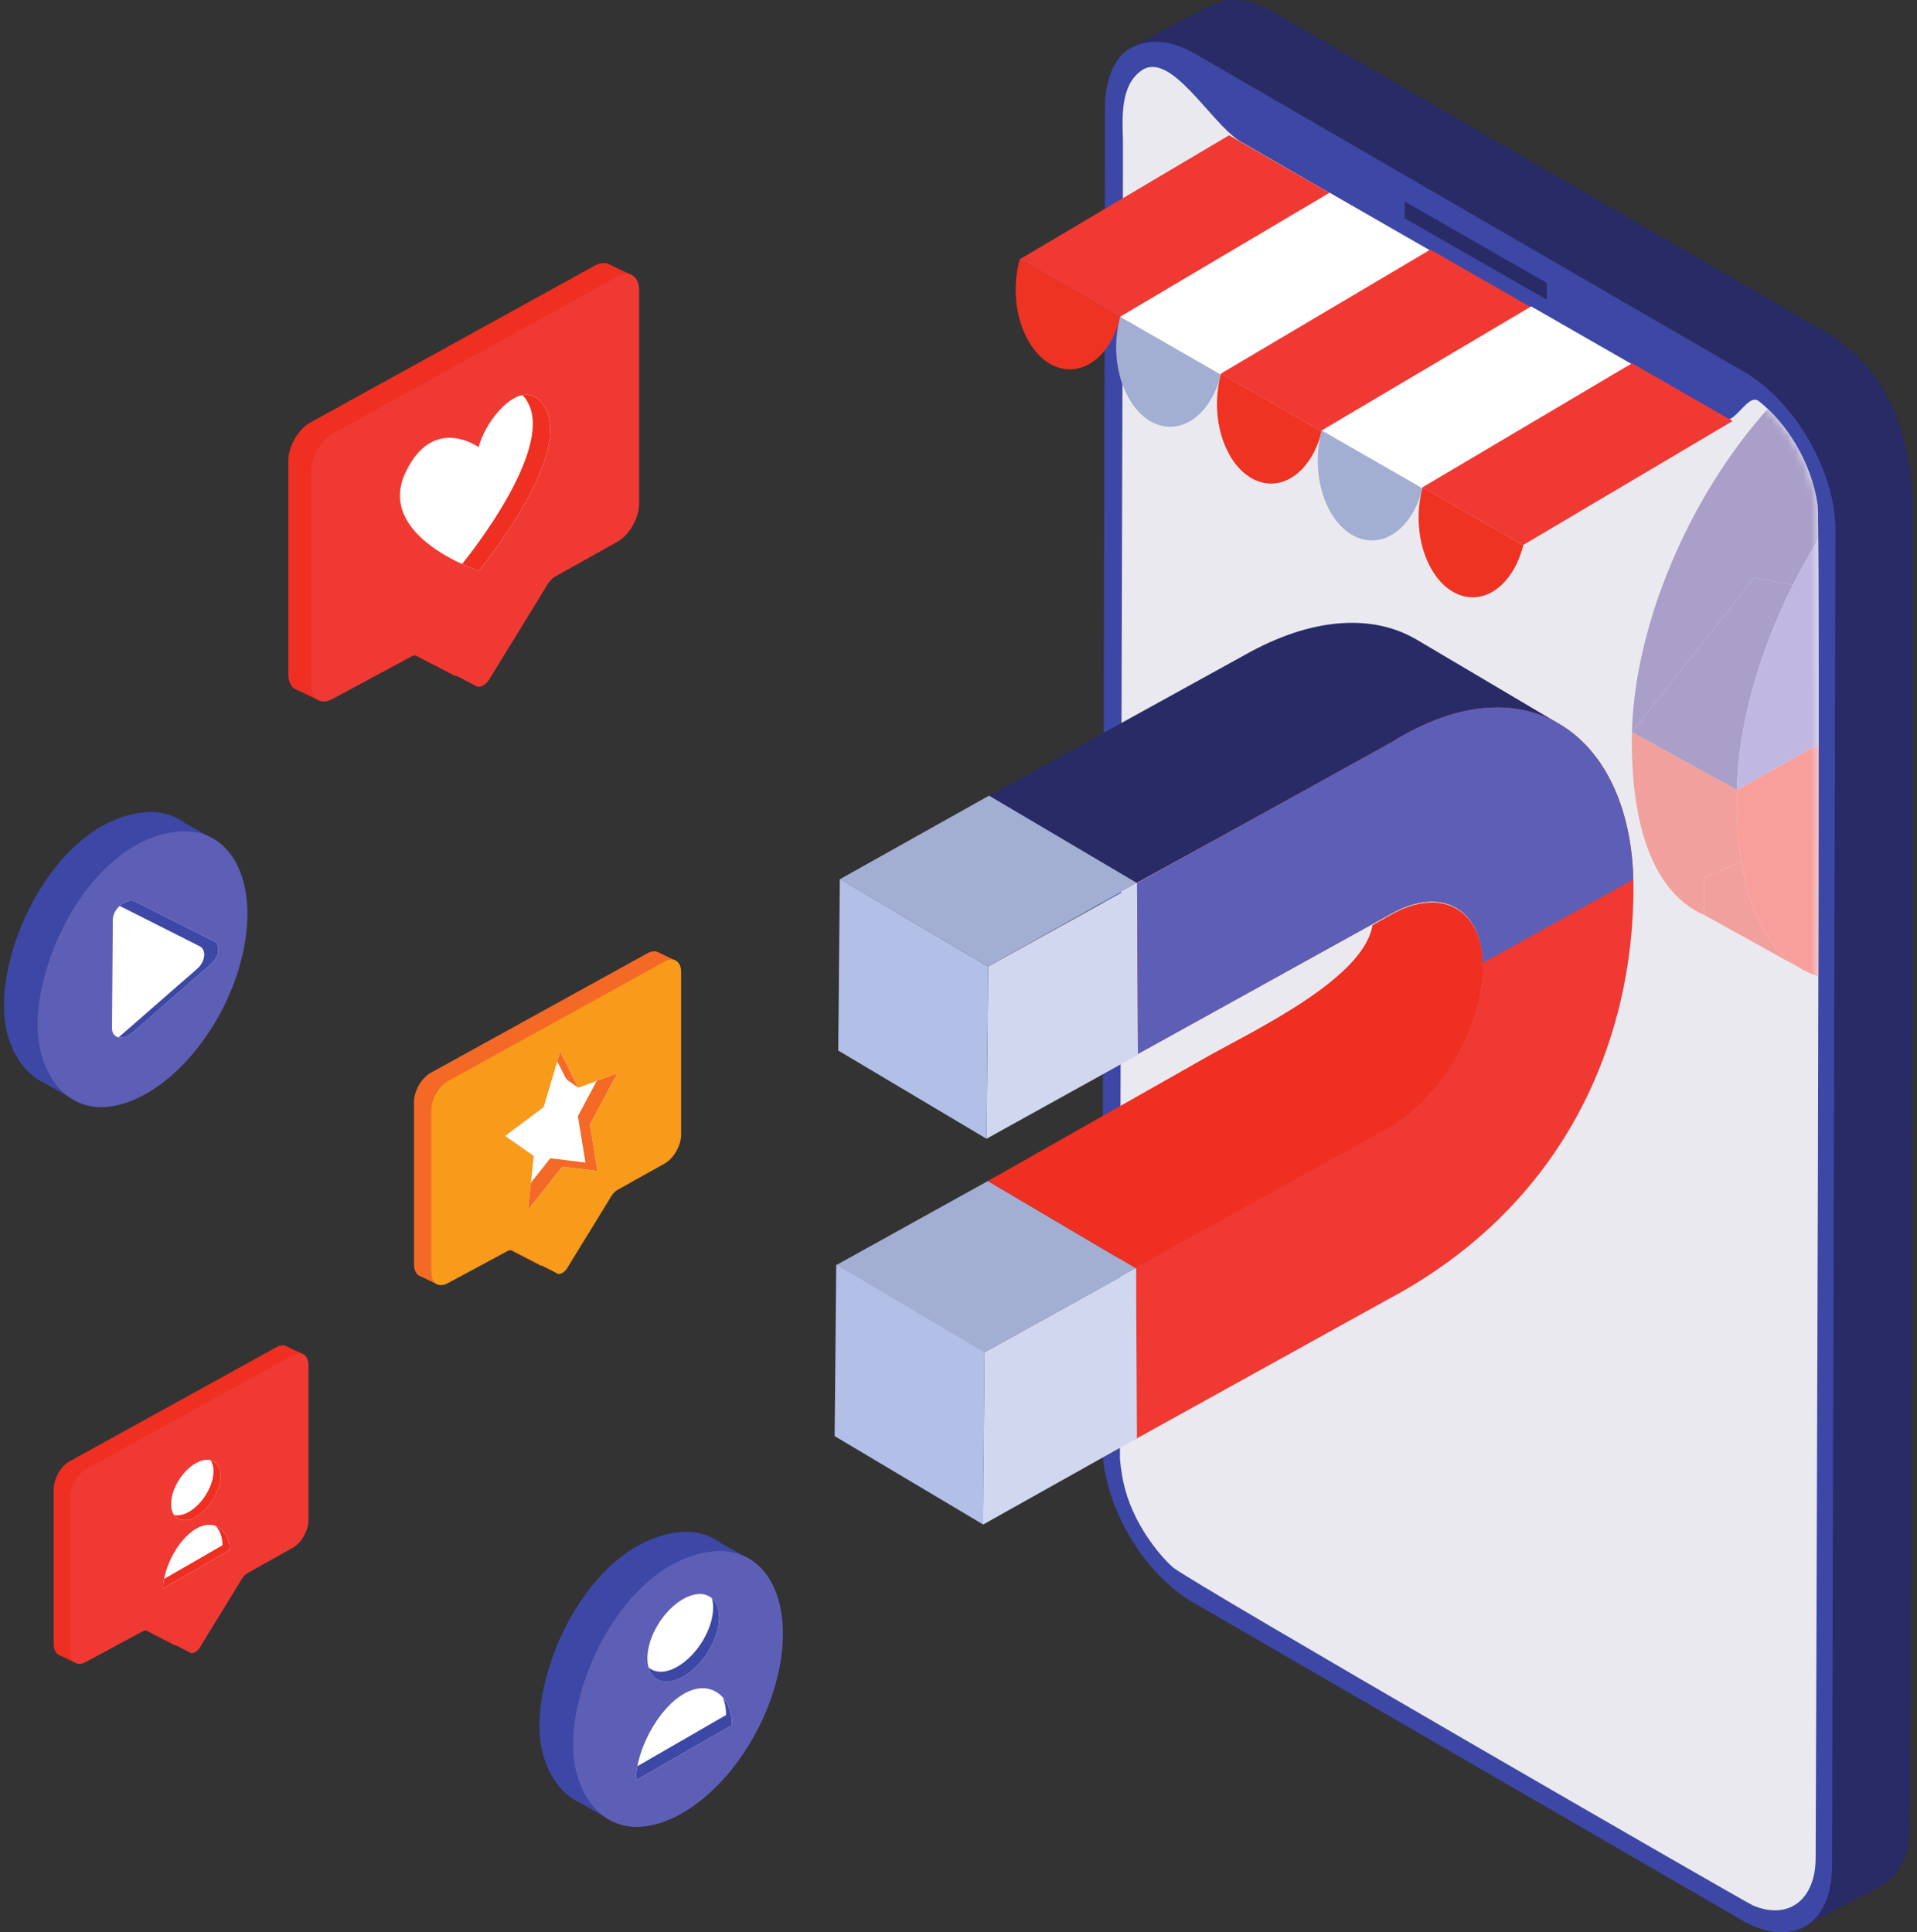
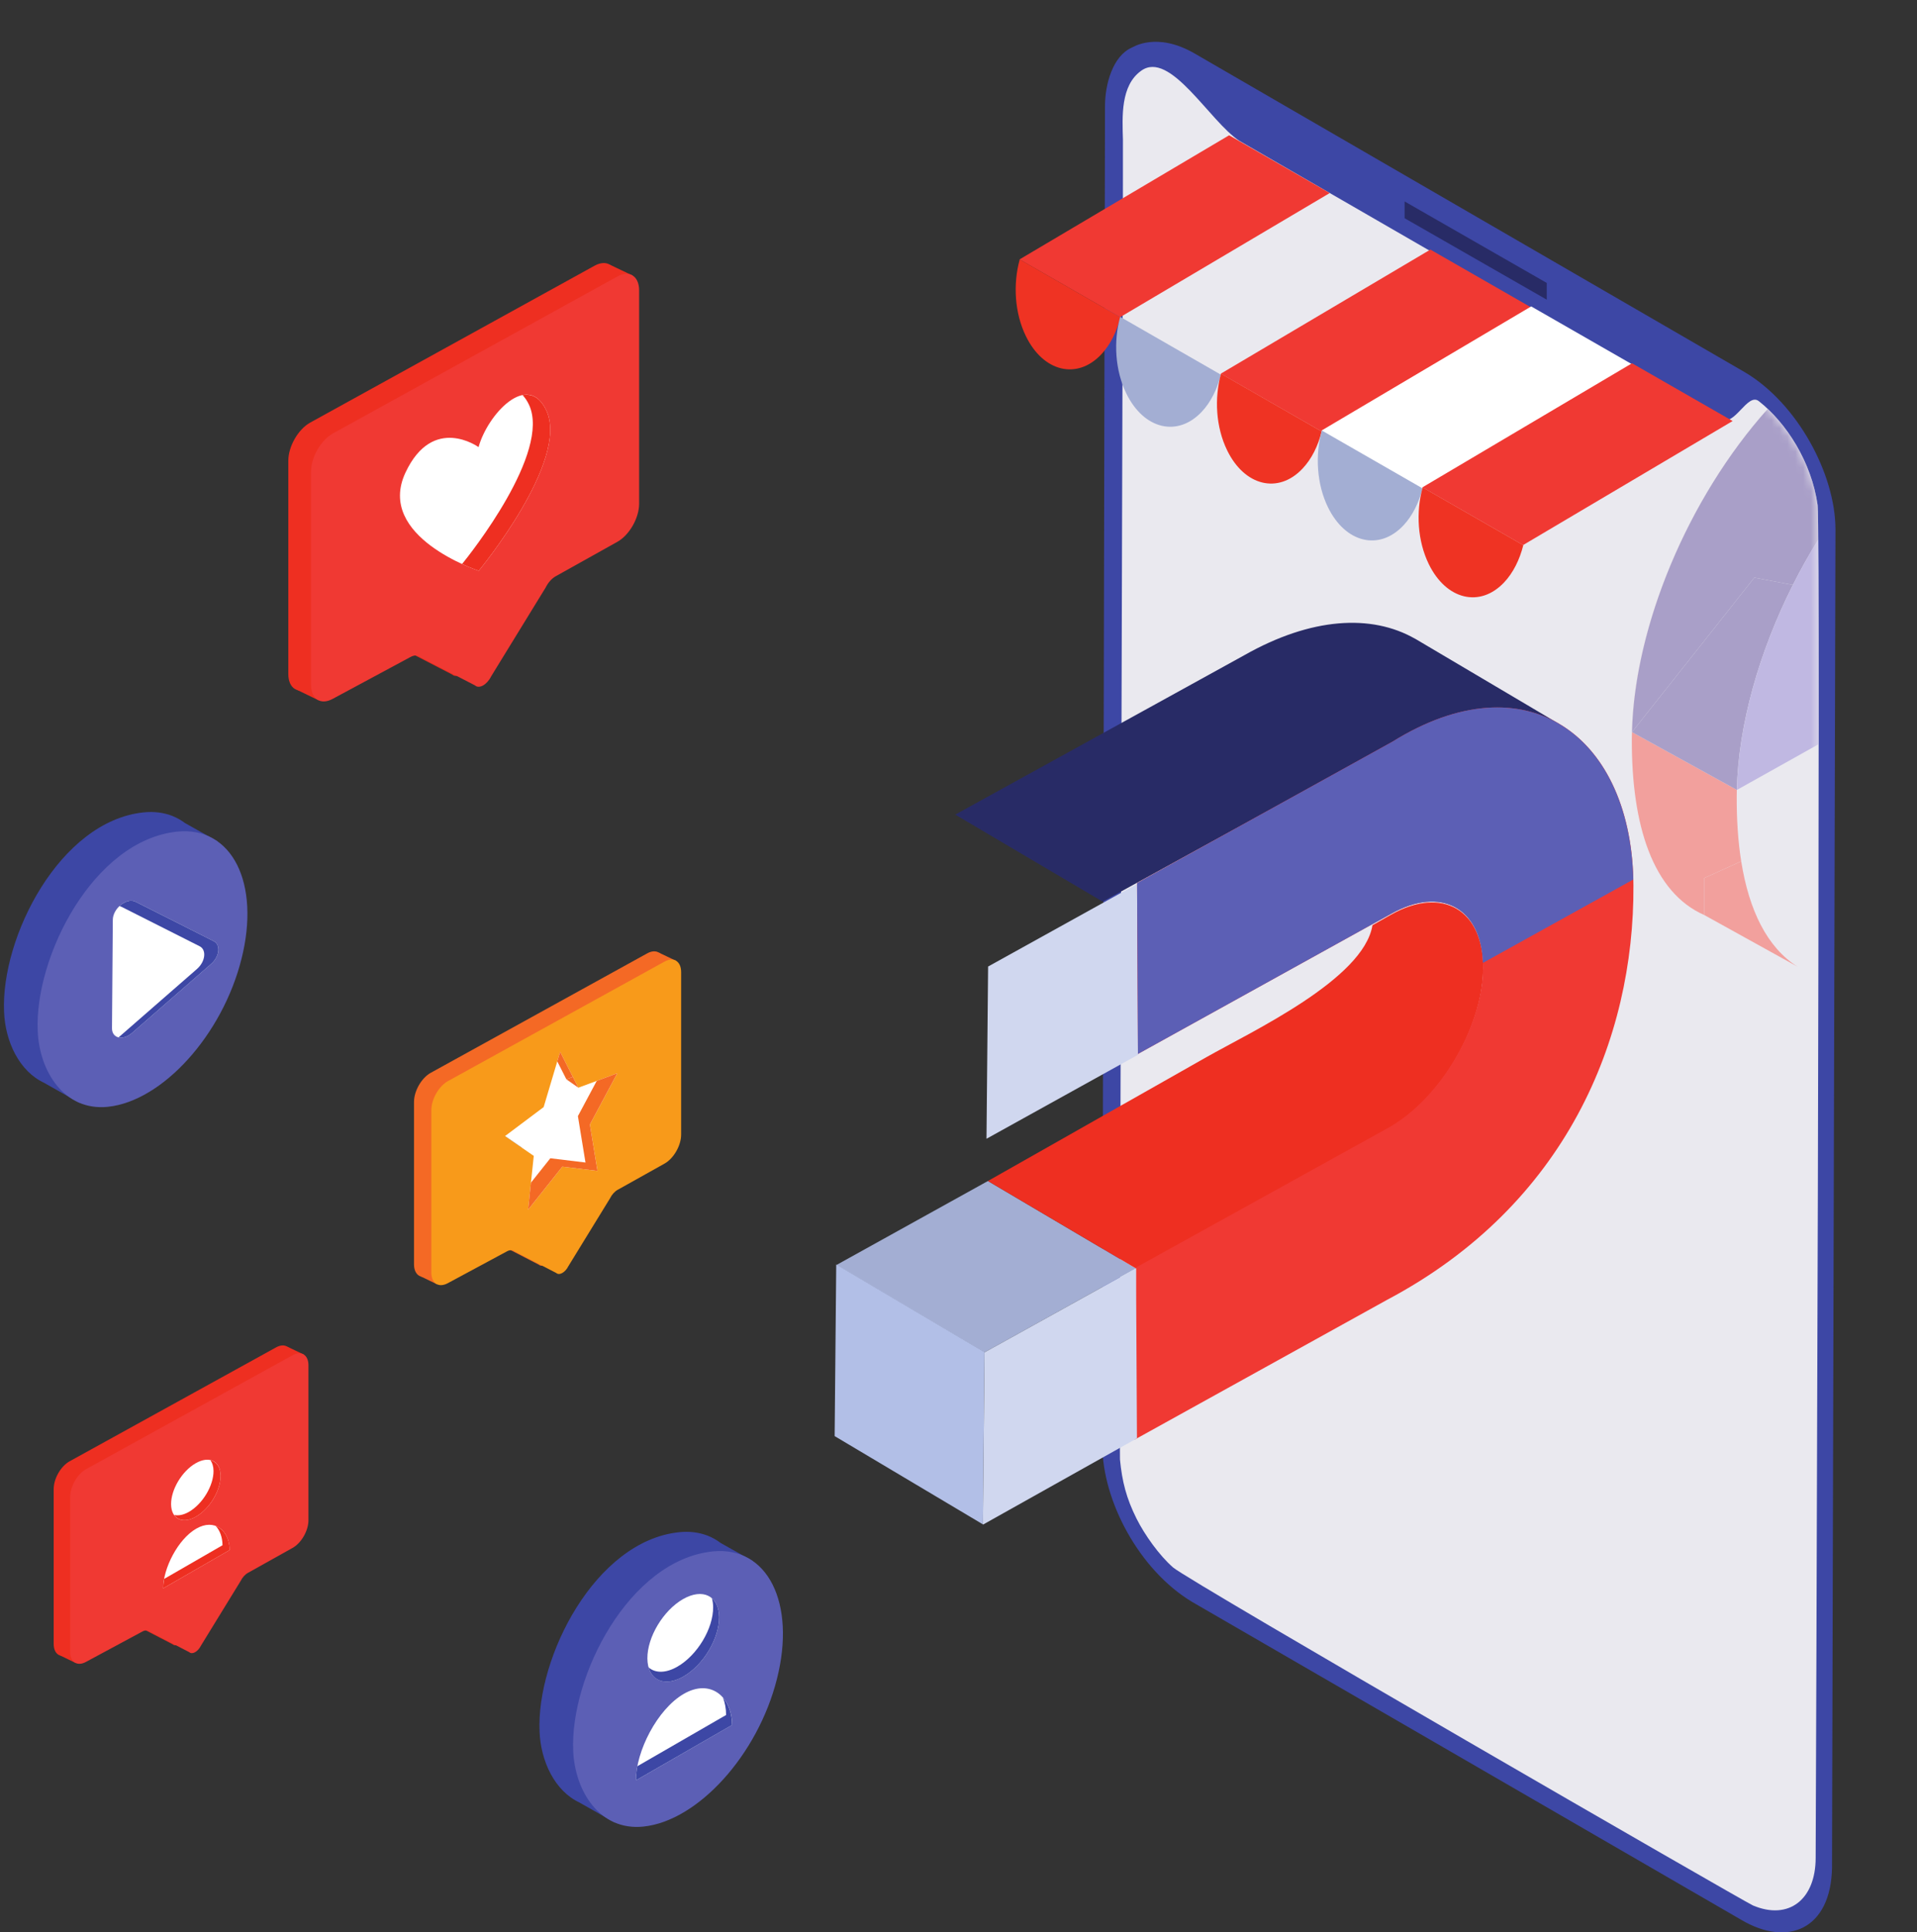
<svg xmlns="http://www.w3.org/2000/svg" width="244" height="246" viewBox="0 0 244 246" fill="none">
  <rect x="0" y="0" width="244" height="246" fill="#333333" stroke="none" />
-   <path d="M243.5 65.914C243.5 106.011 243.28 231.667 242.957 234.603C242.655 236.586 241.464 238.906 239.722 239.913L229.45 245.351L231.201 243.921C232.647 242.287 233.182 239.746 233.182 237.574C233.208 226.609 233.175 242.589 233.517 67.339C233.517 60.186 228.684 51.262 222.052 47.366L152.153 6.87C149.009 5.011 145.879 5.142 143.837 6.169C144.431 5.812 154.396 0.255 155.96 0.065C158.438 -0.218 160.047 0.452 162.101 1.548L231.99 42.044C238.095 45.476 243.5 52.347 243.5 65.914Z" fill="#282B66" />
  <path d="M222.052 47.367L152.153 6.867C147.18 3.939 144.131 6.065 144.047 6.065C141.623 7.146 140.646 10.74 140.646 13.525C140.299 182.911 140.295 182.644 140.305 182.372C140.307 182.31 140.31 182.256 140.31 183.957C140.31 191.044 144.975 199.863 151.735 203.93L221.677 244.43C227.596 247.912 233.041 245.565 233.184 237.772L233.623 67.421C233.623 60.311 228.722 51.283 222.052 47.367Z" fill="#3D47A5" />
  <path d="M142.554 185.81C142.826 188.618 143.367 190.733 144.653 193.312C145.694 195.396 147.552 198.01 149.317 199.548C151.288 201.275 222.196 242.194 223.119 242.573C227.693 244.506 231.101 241.802 231.101 236.508C231.101 236.508 231.763 67.85 231.352 64.306C230.568 58.787 227.358 53.818 223.874 51.072C223.144 50.491 222.359 51.339 221.546 52.191C220.771 53.001 219.972 53.81 219.173 53.376C216.567 51.901 157.758 17.934 157.758 17.934C153.98 15.483 148.939 6.315 145.242 9.015C142.613 10.897 142.847 14.867 142.93 17.779C142.992 19.596 142.441 183.517 142.554 185.81Z" fill="#EAE9EF" />
  <path d="M142.584 125.141H142.563L142.539 125.071L142.584 125.141Z" fill="#32419F" />
  <path d="M142.584 125.978H142.563L142.539 125.908L142.584 125.978Z" fill="#32419F" />
  <path d="M142.563 126.814L142.539 126.745L142.584 126.814H142.563Z" fill="#32419F" />
  <path d="M196.875 38.15L178.781 27.779V25.644L196.875 36.02V38.15Z" fill="#282B66" />
  <mask id="mask0_377_20940" style="mask-type:luminance" maskUnits="userSpaceOnUse" x="142" y="8" width="90" height="236">
    <path d="M142.554 185.81C142.826 188.618 143.367 190.733 144.653 193.312C145.694 195.396 147.552 198.01 149.317 199.548C151.288 201.275 222.196 242.194 223.119 242.573C227.693 244.506 231.101 241.802 231.101 236.508C231.101 236.508 231.763 67.85 231.352 64.306C230.568 58.787 227.358 53.818 223.874 51.072C223.144 50.491 222.359 51.339 221.546 52.191C220.771 53.001 219.972 53.81 219.173 53.376C216.567 51.901 157.758 17.934 157.758 17.934C153.98 15.483 148.939 6.315 145.242 9.015C142.613 10.897 142.847 14.867 142.93 17.779C142.992 19.596 142.441 183.517 142.554 185.81Z" fill="white" />
  </mask>
  <g mask="url(#mask0_377_20940)">
    <path d="M216.952 116.502C210.405 113.64 207.644 105.135 207.703 93.992C207.777 80.274 214.727 63.523 225.002 52.047C225.002 52.047 225.002 52.047 225.004 52.051C214.926 63.302 208.052 79.635 207.723 93.202L221.065 100.553C221.059 100.824 221.054 101.087 221.053 101.351C221.037 104.321 221.222 107.106 221.625 109.647L216.92 111.781V116.483L216.952 116.502Z" fill="#F2A09D" />
    <path d="M228.804 123.067L216.952 116.503L216.92 116.483V111.781L221.625 109.647C222.614 115.871 224.917 120.624 228.804 123.067Z" fill="#F2A09D" />
    <path d="M207.723 93.202C208.052 79.635 214.926 63.303 225.004 52.051C228.03 54.91 230.654 59.391 231.352 64.306C231.388 64.612 231.415 66.145 231.437 68.694C230.274 70.561 229.194 72.493 228.201 74.461L223.295 73.535L207.723 93.202Z" fill="#A99FC8" />
    <path d="M221.065 100.554L207.723 93.203L223.295 73.536L228.201 74.461C223.899 83.005 221.265 92.293 221.065 100.554Z" fill="#A99FC8" />
-     <path d="M231.445 124.291C230.494 123.989 229.613 123.578 228.804 123.067C224.916 120.623 222.613 115.871 221.624 109.647C221.221 107.106 221.036 104.322 221.053 101.351C221.054 101.088 221.059 100.824 221.065 100.553C221.265 92.292 223.898 83.005 228.2 74.461C229.194 72.493 230.274 70.561 231.436 68.694C231.436 68.698 231.436 68.698 231.436 68.698C225.243 78.671 221.32 90.394 221.075 100.561L231.485 94.736C231.481 103.493 231.466 113.598 231.445 124.291Z" fill="#F89F9B" />
    <path d="M221.075 100.562C221.32 90.395 225.243 78.671 231.436 68.698C231.471 73.075 231.486 80.441 231.486 89.709C231.486 89.74 231.486 89.771 231.486 89.802C231.486 89.833 231.486 89.86 231.486 89.895C231.486 89.926 231.486 89.953 231.486 89.988C231.486 90.015 231.486 90.046 231.486 90.077C231.486 91.584 231.486 93.133 231.485 94.737L221.075 100.562Z" fill="#C0B8E2" />
  </g>
  <path d="M180.106 81.303V81.311C174.56 78.143 166.893 78.588 158.388 83.406L121.586 103.704L140.344 114.781L177.239 94.529C185.477 89.858 192.931 89.297 198.432 92.147L180.106 81.303Z" fill="#282B66" />
  <path d="M144.928 112.42L125.768 123.044L125.563 144.969L144.85 134.275L145.054 112.494L144.928 112.42Z" fill="#D0D7EF" />
  <path d="M106.459 161.042L125.311 172.161L144.584 161.476L125.744 150.348L106.459 161.042Z" fill="#A3AED3" />
  <path d="M177.033 116.456L176.629 116.684L174.688 117.788C173.581 124.655 159.338 131.305 153.558 134.581L125.745 150.348L144.585 161.476L176.781 143.648C183.243 139.984 188.566 131.057 188.773 123.617L188.782 123.323C188.853 115.824 183.582 112.745 177.033 116.456Z" fill="#EE2F21" />
  <path d="M177.227 94.422L144.728 112.42L144.838 134.171L177.022 116.351C183.57 112.641 188.838 115.72 188.768 123.218L188.76 123.5C188.561 130.944 183.234 139.879 176.769 143.539L144.573 161.367L144.585 161.375L144.38 183.292L176.564 165.468C199.326 153.404 208.012 132.281 207.908 112.73C207.805 93.756 194.391 83.744 177.227 94.422Z" fill="#F03933" />
-   <path d="M125.563 144.969L106.691 133.737L106.895 111.893L125.768 123.044L125.563 144.969Z" fill="#B2BFE7" />
  <path d="M125.107 194.058L106.235 182.822L106.437 160.978L125.311 172.129L125.107 194.058Z" fill="#B2BFE7" />
-   <path d="M106.917 111.921L125.768 123.044L144.729 112.42L125.887 101.289L106.917 111.921Z" fill="#A3AED3" />
  <path d="M144.585 161.476L125.312 172.162L125.108 194.095L144.715 183.103L144.595 161.484L144.585 161.476Z" fill="#D0D7EF" />
  <path d="M177.229 94.424L144.73 112.422L144.84 134.173L177.024 116.353C183.379 112.751 188.513 115.559 188.747 122.581L207.889 111.965C207.431 93.491 194.158 83.889 177.229 94.424Z" fill="#5C5FB5" />
  <path d="M169.252 24.577L142.576 40.375L129.769 33.024L156.445 17.222L169.252 24.577Z" fill="#F03933" />
  <path d="M142.604 40.384C142.145 42.224 141.324 43.893 140.163 45.125C137.085 48.382 132.79 47.34 130.577 42.793C129.137 39.846 128.925 36.151 129.794 33.03L142.604 40.384Z" fill="#EF3323" />
-   <path d="M182.041 31.887L155.362 47.685L142.554 40.334L169.231 24.536L182.041 31.887Z" fill="white" />
  <path d="M155.391 47.695C154.934 49.535 154.112 51.204 152.95 52.432C149.872 55.689 145.579 54.647 143.365 50.1C141.925 47.157 141.714 43.462 142.581 40.336L155.391 47.695Z" fill="#A3AED3" />
  <path d="M194.871 39.124L168.192 54.918L155.384 47.571L182.063 31.773L194.871 39.124Z" fill="#F03933" />
  <path d="M168.223 54.928C167.766 56.772 166.944 58.437 165.78 59.665C162.704 62.922 158.409 61.88 156.196 57.334C154.757 54.39 154.544 50.695 155.413 47.574L168.223 54.928Z" fill="#EF3323" />
  <path d="M207.702 46.359L181.025 62.157L168.215 54.806L194.895 39.008L207.702 46.359Z" fill="white" />
  <path d="M181.057 62.168C180.597 64.007 179.777 65.677 178.614 66.904C175.538 70.162 171.243 69.12 169.026 64.573C167.59 61.629 167.377 57.931 168.247 54.809L181.057 62.168Z" fill="#A3AED3" />
  <path d="M220.534 53.597L193.857 69.392L181.049 62.041L207.726 46.246L220.534 53.597Z" fill="#F03933" />
  <path d="M193.888 69.404C193.428 71.244 192.607 72.913 191.445 74.145C188.37 77.402 184.073 76.356 181.858 71.813C180.42 68.866 180.208 65.171 181.079 62.049L193.888 69.404Z" fill="#EF3323" />
  <path d="M18.274 103.42C19.606 103.284 20.814 103.443 21.88 103.85L21.884 103.846L21.919 103.869C22.512 104.098 23.056 104.411 23.563 104.787L27.67 107.095L26.532 109.264C27.417 112.049 27.464 115.639 26.446 119.652C24.238 128.428 17.759 136.147 11.382 138.041L10.137 140.407L5.647 137.867L5.65 137.863C2.447 136.395 0.663 132.584 0.517 128.796C0.098 119.342 7.597 104.532 18.274 103.42Z" fill="#3D47A5" />
  <path d="M4.8 131.248C5.001 136.333 8.14 141.469 13.716 140.903C20.671 140.191 28.297 131.775 30.729 122.104C33.181 112.429 29.53 105.159 22.559 105.868C11.881 106.98 4.381 121.794 4.8 131.248Z" fill="#5C5FB5" />
  <path d="M14.255 130.9L14.359 117.097C14.37 115.637 16.133 114.235 17.248 114.796L27.208 119.823C28.12 120.284 27.941 121.783 26.864 122.72L16.799 131.504C15.638 132.515 14.243 132.186 14.255 130.9Z" fill="white" />
  <path d="M25.067 123.359C26.145 122.418 26.321 120.919 25.411 120.462L15.452 115.435L15.206 115.35C15.814 114.776 16.63 114.486 17.248 114.796L27.208 119.823C28.12 120.284 27.941 121.783 26.864 122.72L16.799 131.504C16.218 132.007 15.582 132.178 15.089 132.066L25.067 123.359Z" fill="#3D47A5" />
  <path d="M86.437 195.057C87.767 194.917 88.974 195.08 90.044 195.487V195.483L90.08 195.502C90.673 195.734 91.22 196.048 91.721 196.424L95.833 198.736L94.693 200.897C95.578 203.686 95.624 207.272 94.607 211.288C92.401 220.065 85.92 227.784 79.544 229.678L78.297 232.044L73.81 229.503L73.811 229.496C70.608 228.028 68.828 224.217 68.677 220.433C68.26 210.979 75.761 196.168 86.437 195.057Z" fill="#3D47A5" />
  <path d="M72.96 222.878C73.16 227.964 76.303 233.103 81.876 232.534C88.829 231.825 96.457 223.409 98.89 213.734C101.341 204.063 97.693 196.794 90.719 197.502C80.041 198.61 72.542 213.428 72.96 222.878Z" fill="#5C5FB5" />
  <path d="M86.927 203.579C84.41 205.031 82.383 208.413 82.401 211.128C82.425 213.843 84.484 214.869 87.007 213.417C89.53 211.964 91.55 208.587 91.53 205.872C91.508 203.153 89.45 202.134 86.927 203.579Z" fill="white" />
  <path d="M87.037 215.635C83.656 217.584 80.922 222.994 80.947 226.643L93.187 219.594C93.159 215.949 90.415 213.687 87.037 215.635Z" fill="white" />
  <path d="M91.531 205.867C91.546 208.593 89.532 211.963 87.007 213.419C84.866 214.643 83.071 214.112 82.554 212.265C83.403 213.012 84.737 213.028 86.23 212.168C88.759 210.708 90.784 207.327 90.769 204.612C90.769 204.197 90.713 203.806 90.611 203.473C91.185 203.953 91.516 204.77 91.531 205.867Z" fill="#3D47A5" />
  <path d="M93.182 219.598L80.944 226.643C80.944 226.081 81.003 225.477 81.133 224.842L92.42 218.327C92.42 217.506 92.277 216.759 92.019 216.112C92.737 216.945 93.166 218.153 93.182 219.598Z" fill="#3D47A5" />
  <path d="M75.667 33.833L39.483 53.798C37.945 54.654 36.696 56.831 36.696 58.659V85.809C36.696 87.637 37.945 88.431 39.483 87.571L49.328 82.273C49.832 81.994 50.306 81.998 50.622 82.284L57.563 85.874C58.091 86.355 59.081 85.801 59.611 84.736L66.55 73.427C66.867 72.788 67.342 72.253 67.846 71.974L75.667 67.606C77.209 66.75 78.454 64.573 78.454 62.745V35.595C78.454 33.763 77.209 32.977 75.667 33.833Z" fill="#EE2F21" />
  <path d="M37.893 87.864L40.56 89.157L41.135 86.93L39.119 85.675L37.893 86.082V87.864Z" fill="#EE2F21" />
  <path d="M77.616 33.698L80.535 35.085L78.685 39.523L74.116 38.331L77.616 33.698Z" fill="#EE2F21" />
  <path d="M78.563 35.209L42.379 55.174C40.841 56.03 39.592 58.207 39.592 60.035V87.188C39.592 89.016 40.841 89.806 42.379 88.951L52.224 83.652C52.728 83.373 53.201 83.373 53.517 83.664L60.459 87.254C60.986 87.731 61.977 87.181 62.507 86.115L69.446 74.806C69.763 74.163 70.238 73.629 70.742 73.354L78.563 68.985C80.104 68.129 81.35 65.953 81.35 64.121V36.971C81.35 35.143 80.104 34.353 78.563 35.209Z" fill="#F03933" />
  <path d="M60.912 56.922C60.912 56.922 55.115 52.712 51.615 60.152C47.762 68.352 60.937 72.662 60.937 72.662C60.937 72.662 72.497 58.673 69.555 52.29C67.185 47.143 62.03 52.817 60.912 56.922Z" fill="white" />
  <path d="M67.34 51.543C67.094 51.012 66.814 50.621 66.515 50.303C67.67 50.082 68.767 50.582 69.554 52.29C72.496 58.673 60.936 72.662 60.936 72.662C60.936 72.662 60.051 72.372 58.815 71.802C59.856 70.516 70.131 57.604 67.34 51.543Z" fill="#EE2F21" />
  <path d="M82.371 121.372L54.819 136.577C53.646 137.228 52.696 138.886 52.696 140.28V160.954C52.696 162.344 53.646 162.945 54.819 162.294L62.314 158.262C62.698 158.049 63.06 158.049 63.301 158.27L68.585 161.004C68.987 161.368 69.742 160.946 70.145 160.137L75.428 151.523C75.669 151.035 76.033 150.632 76.415 150.416L82.371 147.092C83.544 146.442 84.493 144.784 84.493 143.39V122.716C84.493 121.325 83.544 120.721 82.371 121.372Z" fill="#F46925" />
  <path d="M53.603 162.513L55.636 163.501L56.072 161.801L54.538 160.848L53.603 161.158V162.513Z" fill="#F46925" />
  <path d="M83.853 121.269L86.078 122.33L84.668 125.711L81.188 124.801L83.853 121.269Z" fill="#F46925" />
  <path d="M84.575 122.42L57.022 137.625C55.851 138.276 54.901 139.934 54.901 141.328V162.002C54.901 163.396 55.851 163.993 57.022 163.342L64.518 159.307C64.901 159.097 65.263 159.097 65.504 159.318L70.789 162.049C71.192 162.417 71.946 161.994 72.349 161.181L77.634 152.571C77.875 152.083 78.237 151.677 78.62 151.468L84.575 148.137C85.746 147.486 86.697 145.832 86.697 144.438V123.76C86.697 122.37 85.746 121.769 84.575 122.42Z" fill="#F89A1A" />
  <path d="M71.294 133.896L69.198 140.937L64.28 144.628L67.939 147.15L67.219 154.001L71.577 148.517L76.05 149.063L75.083 143.153L78.57 136.634L73.615 138.466L71.294 133.896Z" fill="white" />
  <path d="M72.089 137.4L72.916 137.094L71.294 133.895L70.931 135.119L72.089 137.4Z" fill="#F46925" />
  <path d="M78.568 136.634L75.954 137.603L73.556 142.088L74.522 147.994L70.048 147.452L67.578 150.558L67.218 154.001L71.576 148.517L76.048 149.063L75.082 143.153L78.568 136.634Z" fill="#F46925" />
  <path d="M66.414 146.082L64.29 144.622L64.28 144.63L66.413 146.098L66.414 146.082Z" fill="#3A5AB1" />
  <path d="M72.09 137.402L73.614 138.467L72.918 137.096L72.09 137.402Z" fill="#F46925" />
  <path d="M35.134 171.531L8.857 186.031C7.741 186.651 6.833 188.231 6.833 189.564V209.277C6.833 210.606 7.741 211.183 8.857 210.559L16.006 206.709C16.371 206.508 16.716 206.512 16.947 206.717L21.988 209.328C22.369 209.672 23.09 209.277 23.471 208.499L28.513 200.284C28.743 199.819 29.089 199.436 29.455 199.231L35.134 196.059C36.253 195.435 37.158 193.859 37.158 192.526V172.809C37.158 171.484 36.253 170.907 35.134 171.531Z" fill="#EE2F21" />
  <path d="M7.701 210.769L9.638 211.71L10.056 210.087L8.593 209.181L7.701 209.471V210.769Z" fill="#EE2F21" />
  <path d="M36.55 171.43L38.669 172.441L37.327 175.667L34.008 174.796L36.55 171.43Z" fill="#EE2F21" />
  <path d="M37.236 172.53L10.96 187.027C9.841 187.65 8.935 189.234 8.935 190.559V210.276C8.935 211.605 9.841 212.182 10.96 211.558L18.108 207.708C18.472 207.503 18.818 207.511 19.048 207.716L24.088 210.327C24.471 210.675 25.19 210.272 25.576 209.498L30.616 201.287C30.846 200.822 31.192 200.431 31.557 200.233L37.236 197.058C38.355 196.438 39.261 194.858 39.261 193.529V173.808C39.261 172.483 38.355 171.91 37.236 172.53Z" fill="#F03933" />
  <path d="M24.901 186.282C23.164 187.285 21.765 189.617 21.776 191.492C21.793 193.366 23.212 194.075 24.953 193.072C26.695 192.069 28.09 189.737 28.076 187.863C28.06 185.988 26.638 185.283 24.901 186.282Z" fill="white" />
  <path d="M24.977 194.606C22.644 195.946 20.754 199.684 20.773 202.201L29.222 197.333C29.202 194.819 27.307 193.262 24.977 194.606Z" fill="white" />
  <path d="M26.785 185.886C27.023 186.226 27.172 186.679 27.177 187.253C27.191 189.123 25.794 191.459 24.055 192.462C23.347 192.869 22.698 192.981 22.169 192.861C22.706 193.628 23.746 193.771 24.953 193.074C26.694 192.071 28.089 189.739 28.076 187.865C28.067 186.753 27.555 186.068 26.785 185.886Z" fill="#EE2F21" />
  <path d="M27.46 194.265C27.992 194.839 28.312 195.698 28.321 196.717L20.901 200.997C20.822 201.415 20.771 201.825 20.773 202.201L29.222 197.333C29.211 195.822 28.517 194.66 27.46 194.265Z" fill="#EE2F21" />
</svg>